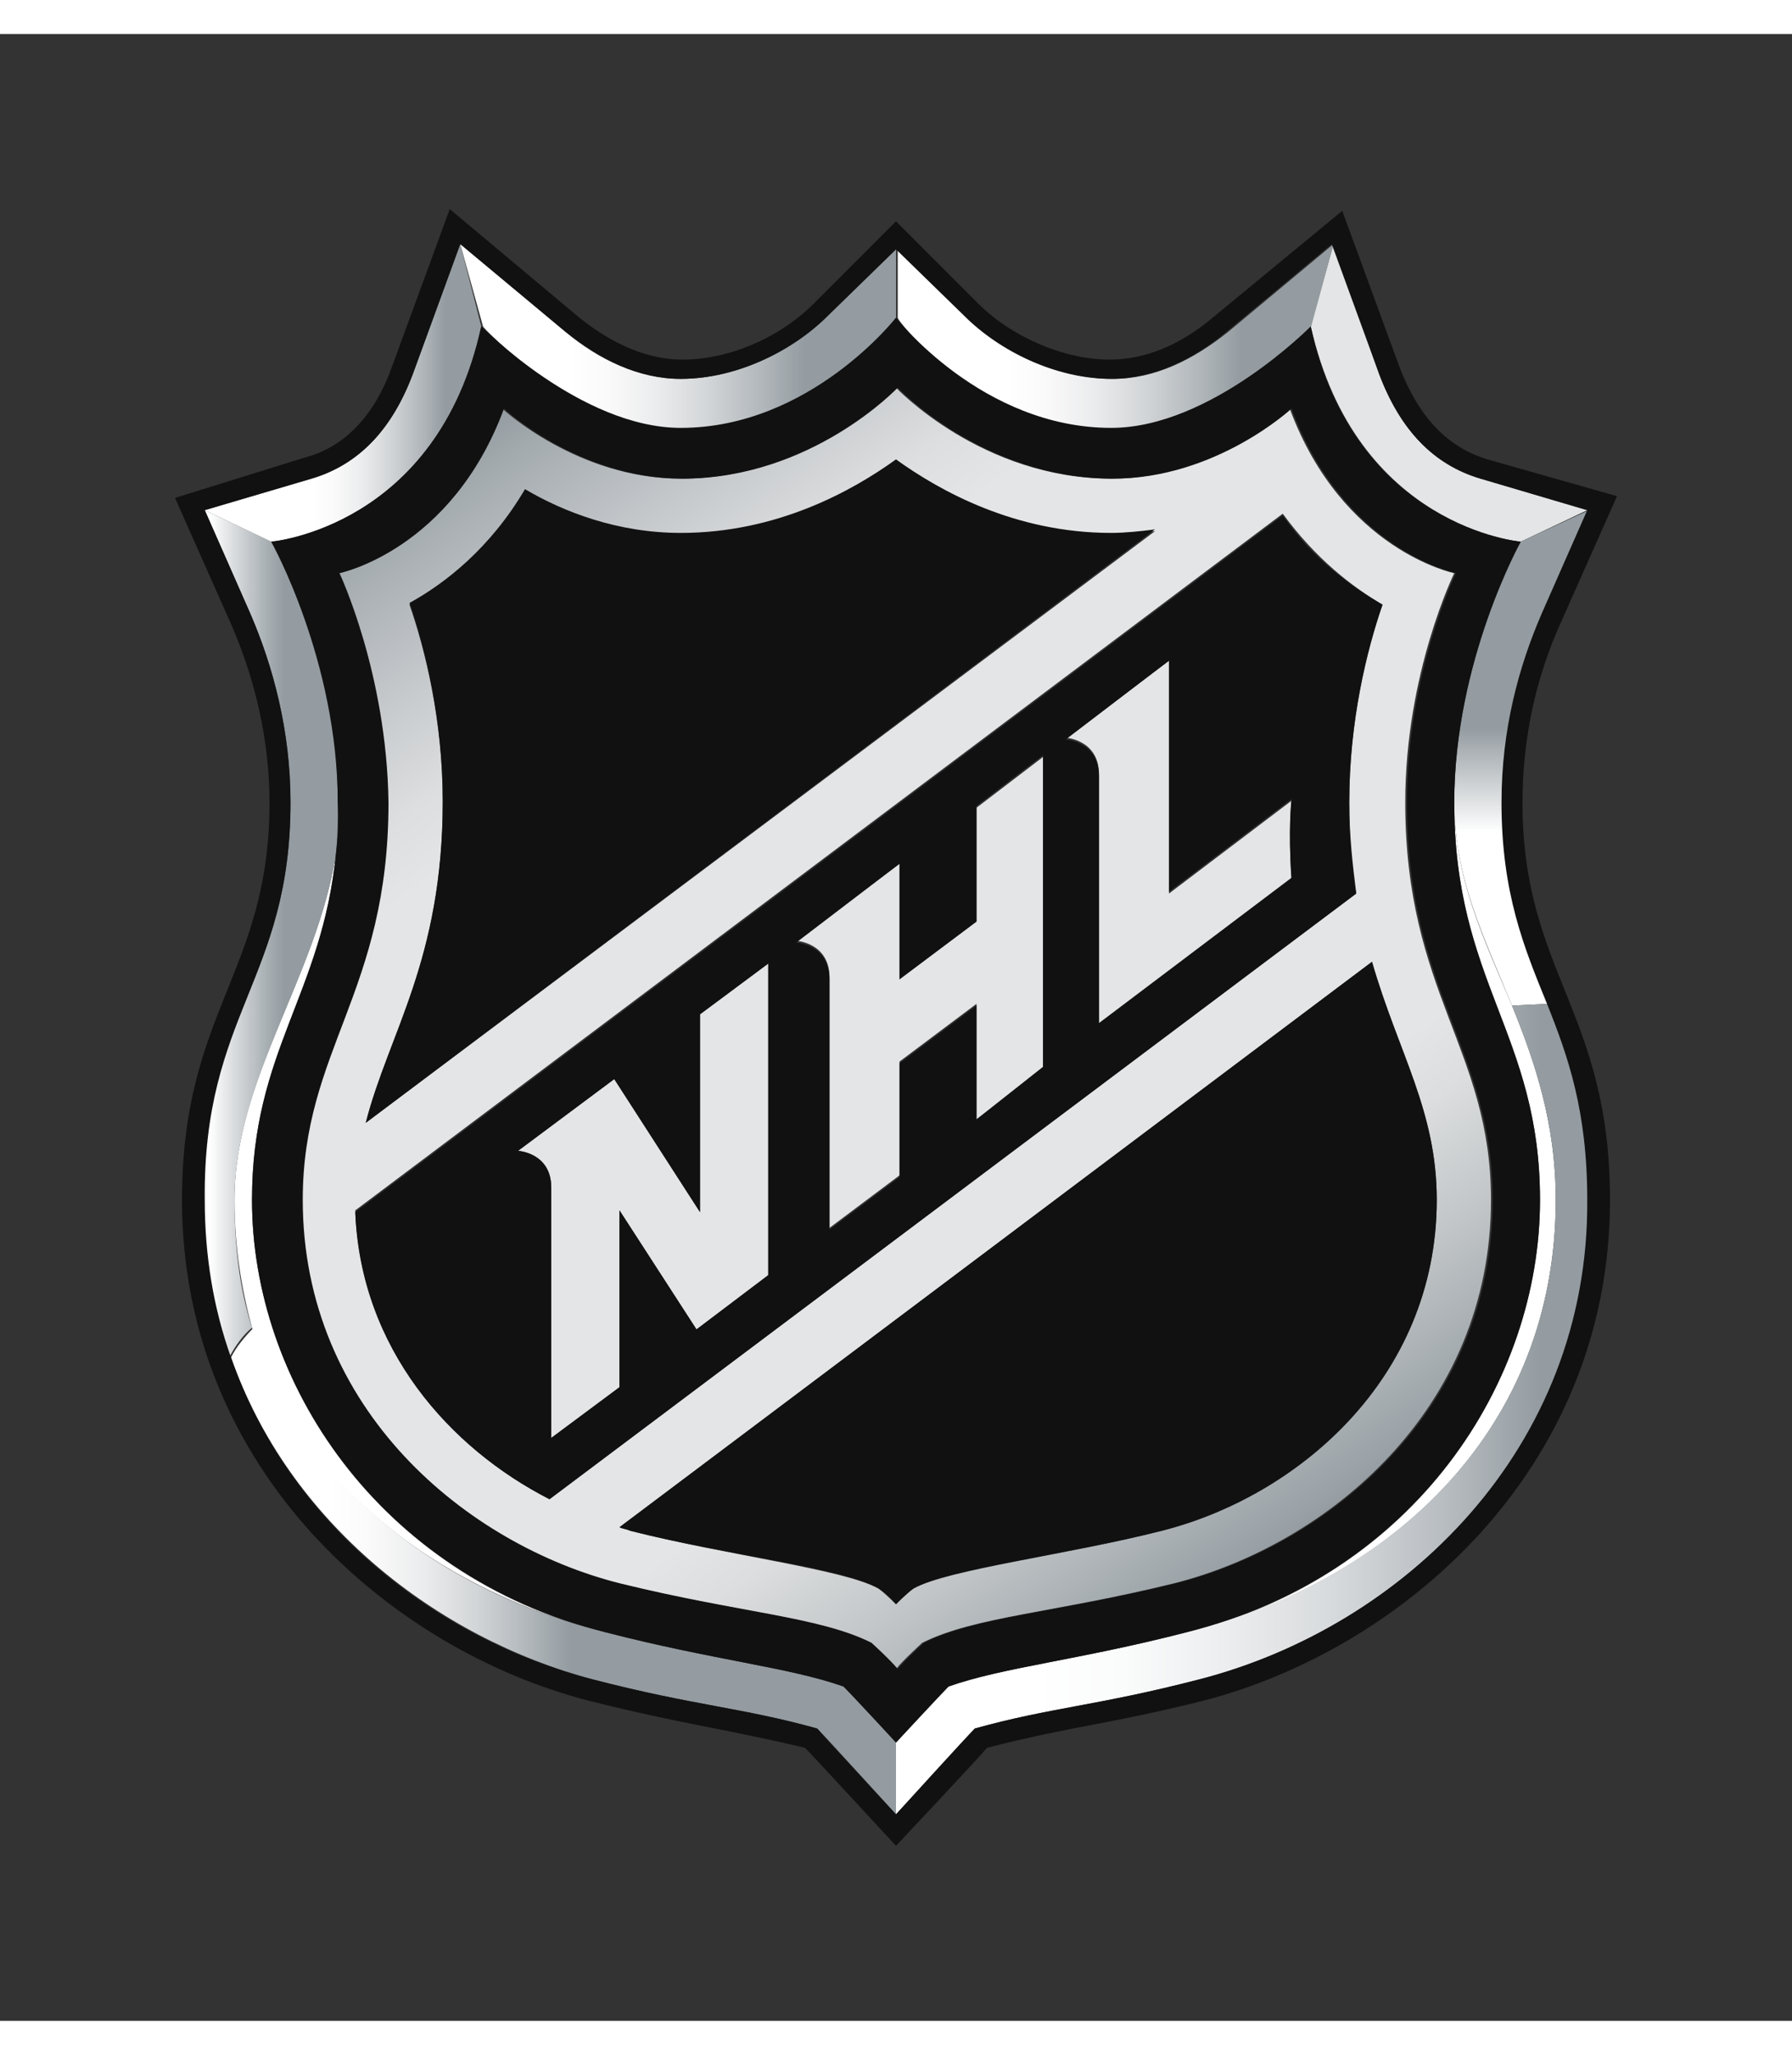
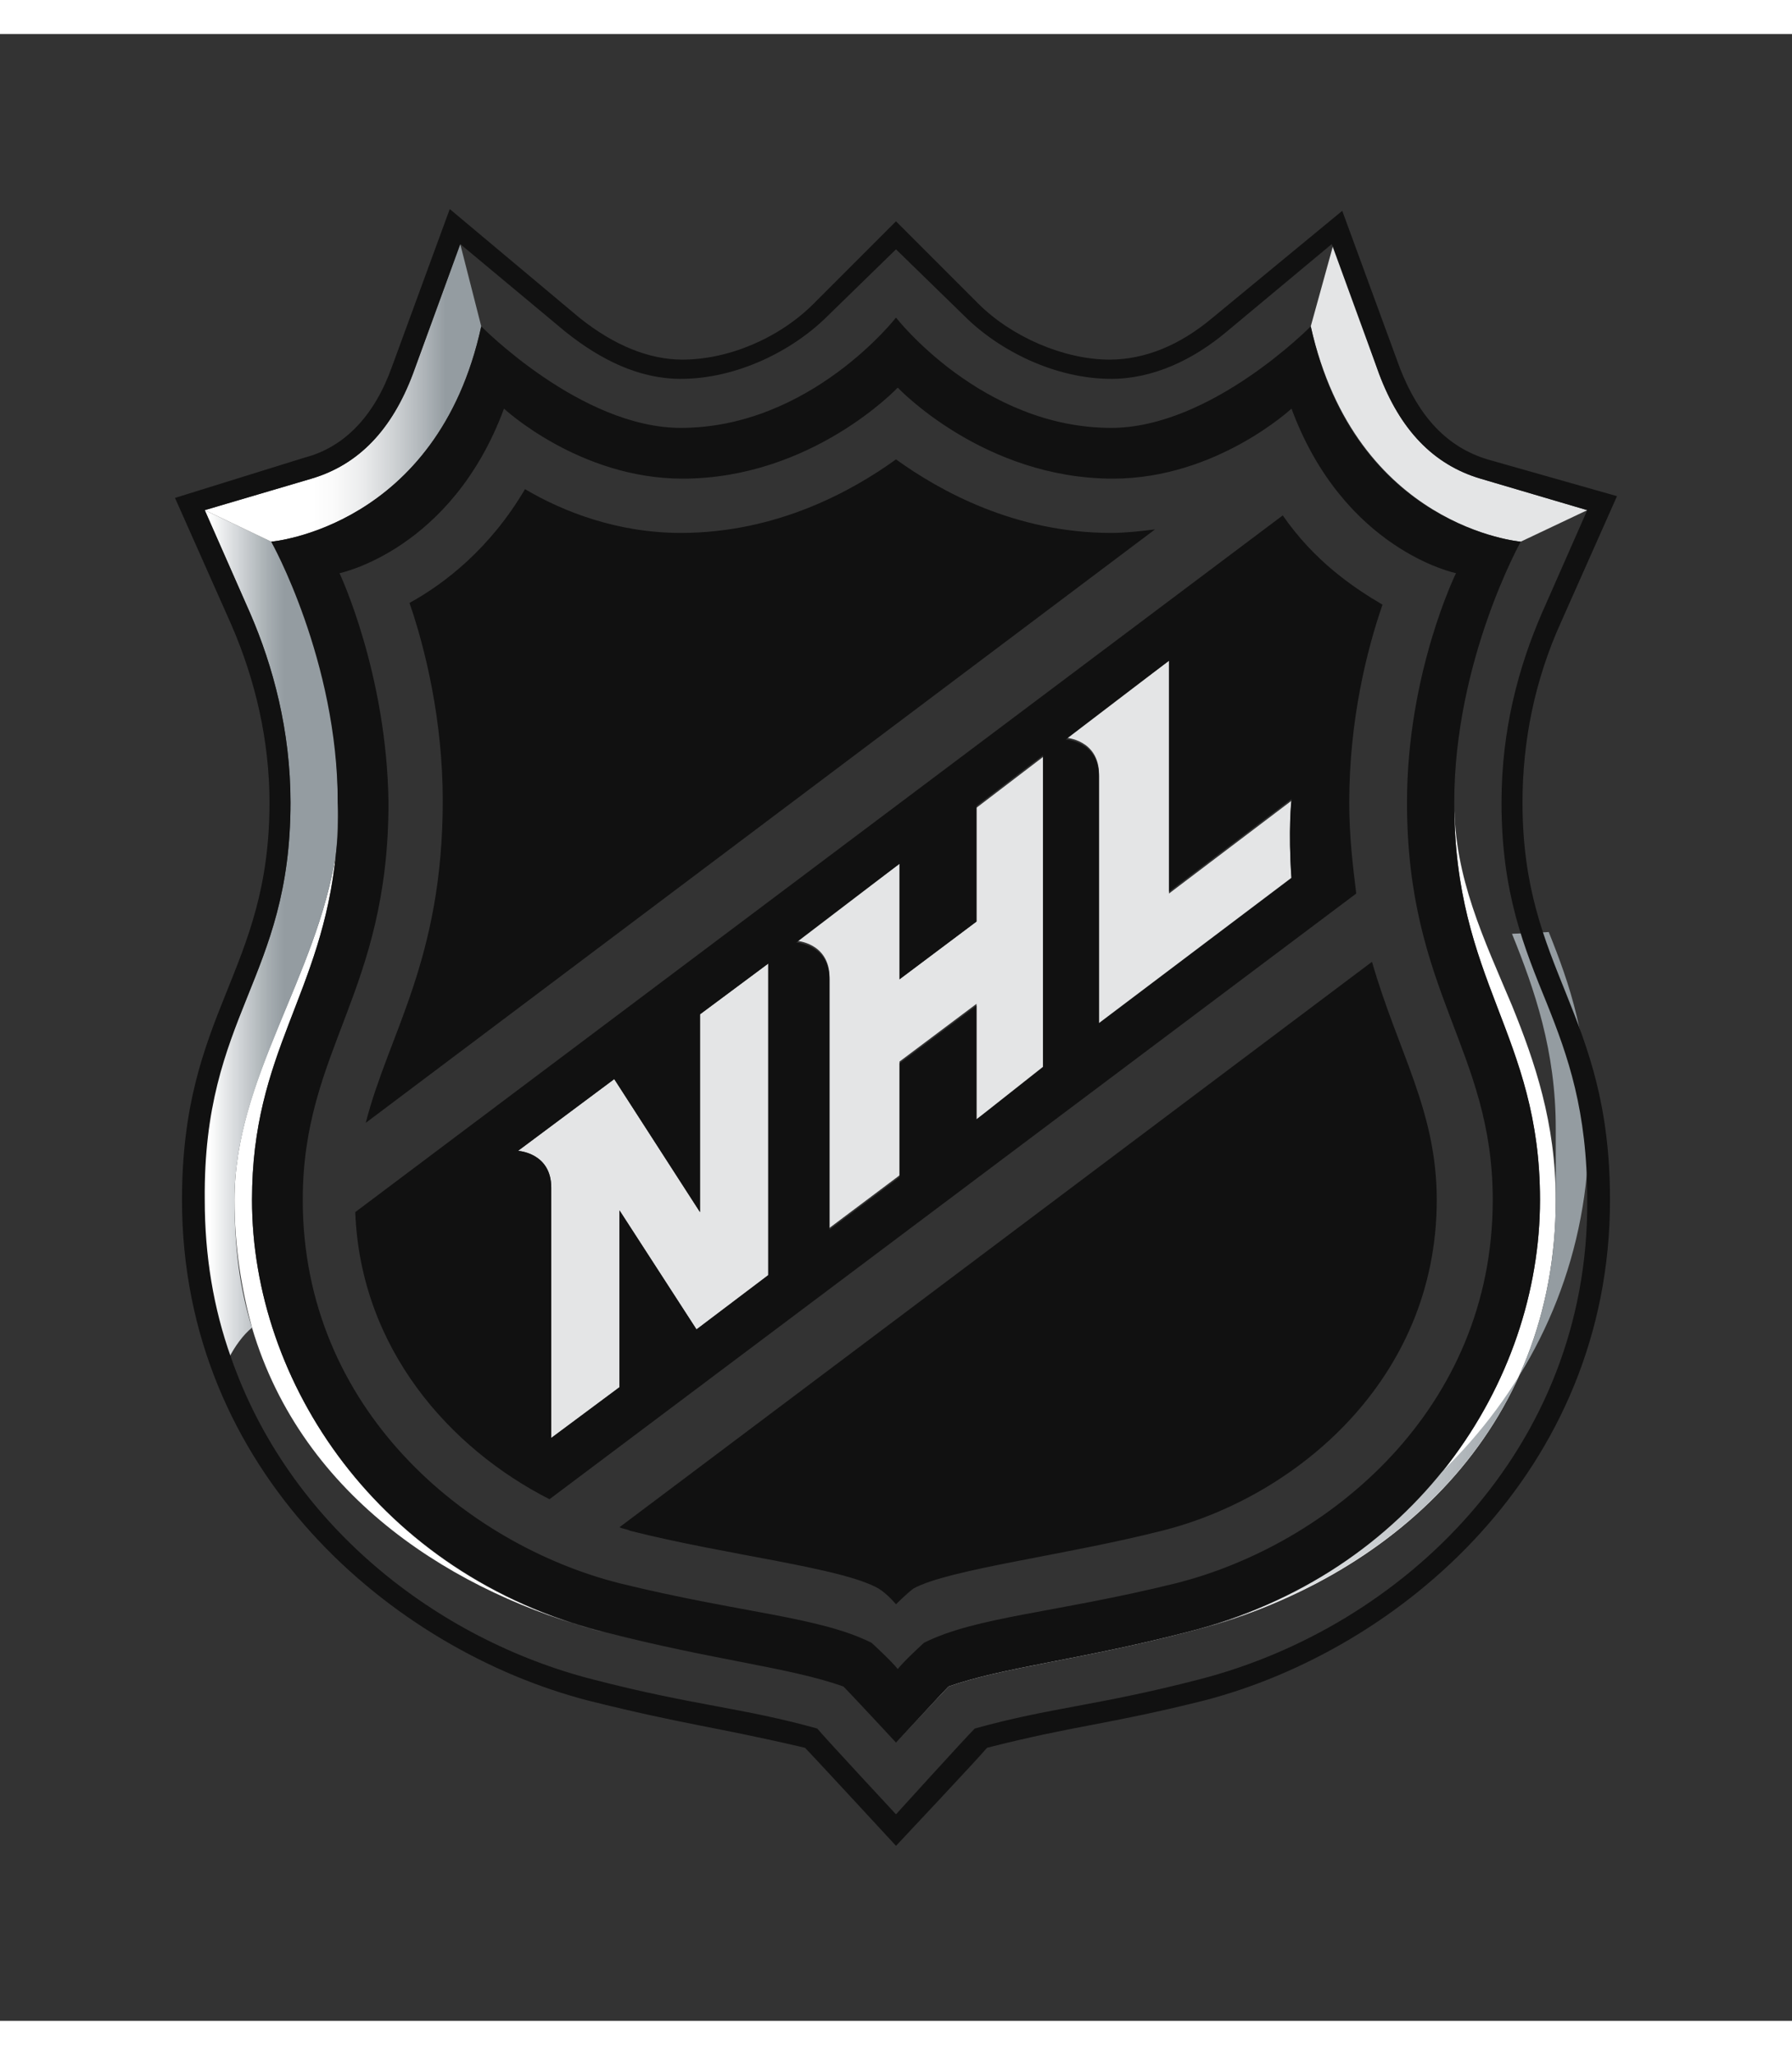
<svg xmlns="http://www.w3.org/2000/svg" xmlns:xlink="http://www.w3.org/1999/xlink" height="338.577" viewBox="-10 -10 102.4 113.5" width="295.354">
  <rect x="-10" y="-10" width="102.4" height="113.5" fill="#333333" stroke="none" />
  <linearGradient id="a" gradientUnits="userSpaceOnUse" x1=".883" x2="10.795" y1="41.44" y2="41.44">
    <stop offset=".11" stop-color="#fff" />
    <stop offset=".24" stop-color="#dcdfe1" />
    <stop offset=".44" stop-color="#a8afb3" />
    <stop offset=".54" stop-color="#949ca1" />
  </linearGradient>
  <linearGradient id="b" gradientUnits="userSpaceOnUse" x1="76.92" x2="76.92" y1="45.48" y2="17.23">
    <stop offset="0" stop-color="#fff" />
    <stop offset=".35" stop-color="#fff" />
    <stop offset=".56" stop-color="#949ca1" />
    <stop offset="1" stop-color="#949ca1" />
  </linearGradient>
  <linearGradient id="c" gradientUnits="userSpaceOnUse" x1="3.17" x2="41.22" y1="77.82" y2="77.82">
    <stop offset=".15" stop-color="#fff" />
    <stop offset=".21" stop-color="#fafafa" />
    <stop offset=".29" stop-color="#ebeced" />
    <stop offset=".37" stop-color="#d2d5d7" />
    <stop offset=".45" stop-color="#afb5b9" />
    <stop offset=".51" stop-color="#949ca1" />
  </linearGradient>
  <linearGradient id="d" gradientUnits="userSpaceOnUse" x1="63.8" x2="18.68" y1="75.89" y2="11.47">
    <stop offset="0" stop-color="#949ca1" />
    <stop offset=".01" stop-color="#99a1a6" />
    <stop offset=".12" stop-color="#c2c6c8" />
    <stop offset=".2" stop-color="#dbddde" />
    <stop offset=".25" stop-color="#e4e5e6" />
    <stop offset=".75" stop-color="#e4e5e6" />
    <stop offset=".8" stop-color="#dcdedf" />
    <stop offset=".87" stop-color="#c7cacd" />
    <stop offset=".97" stop-color="#a3aaae" />
    <stop offset="1" stop-color="#949ca1" />
  </linearGradient>
  <linearGradient id="e">
    <stop offset=".25" stop-color="#fff" />
    <stop offset=".34" stop-color="#fafafa" />
    <stop offset=".45" stop-color="#ebeced" />
    <stop offset=".57" stop-color="#d2d5d7" />
    <stop offset=".7" stop-color="#afb5b9" />
    <stop offset=".79" stop-color="#949ca1" />
  </linearGradient>
  <linearGradient id="f" gradientUnits="userSpaceOnUse" x1="16.27" x2="41.22" xlink:href="#e" y1="7.3" y2="7.3" />
  <linearGradient id="g" gradientUnits="userSpaceOnUse" x1="41.22" x2="80.8" y1="68.56" y2="68.56">
    <stop offset=".2" stop-color="#fff" />
    <stop offset=".33" stop-color="#fafbfb" />
    <stop offset=".47" stop-color="#edeeef" />
    <stop offset=".63" stop-color="#d7dadc" />
    <stop offset=".79" stop-color="#b8bdc1" />
    <stop offset=".93" stop-color="#949ca1" />
  </linearGradient>
  <linearGradient id="h" gradientUnits="userSpaceOnUse" x1="41.22" x2="66.17" xlink:href="#e" y1="7.3" y2="7.3" />
  <linearGradient id="i" gradientUnits="userSpaceOnUse" x1="1.67" x2="17.53" y1="10.54" y2="10.54">
    <stop offset=".39" stop-color="#fff" />
    <stop offset=".47" stop-color="#fafafa" />
    <stop offset=".57" stop-color="#ebeced" />
    <stop offset=".67" stop-color="#d2d5d7" />
    <stop offset=".79" stop-color="#afb5b9" />
    <stop offset=".87" stop-color="#949ca1" />
  </linearGradient>
  <path d="m4.4 56.6c0-8.5 4-11.7 4.8-19.8-1.1 7.1-5.8 12.8-5.8 19.8 0 2.7.4 5.1 1 7.3 2.9 9.8 11.7 15.2 20.1 17.4-12.9-3.3-20.1-14.3-20.1-24.7zm74.5 0c0-4.4-1.2-7.9-2.5-11.1-1.6-3.8-3.3-7.3-3.3-11.6 0 10.3 4.9 13.3 4.9 22.7 0 10.4-7.1 21.4-20.1 24.7 11.7-3 21-11.6 21-24.7z" fill="#fff" />
  <path d="m74.6 15.4c-2.7-.8-4.6-2.8-5.8-6l-2.6-7.4-1.3 4.7c2.6 11.5 12 12.3 12 12.3l3.8-1.8zm-44.6 41.9-4.9-7.6-5.5 4.1s1.9.1 1.9 2.1v14.3l3.9-2.9v-10.1l4.4 6.8 4.1-3.1v-17.8l-3.9 2.9zm15.8-16.6-4.4 3.3v-6.6l-5.9 4.4s1.9.1 1.9 2.1v14.3l4-3v-6.5l4.4-3.3v6.6l3.8-2.8v-17.9l-3.8 2.9zm11-1.6v-13.3l-5.9 4.4s1.9.1 1.9 2.1v14.3l11-8.3c-.2-2.8 0-4.5 0-4.5z" fill="#e4e5e6" />
  <path d="m6.6 33.9c0 10.1-5 12.1-5 22.7 0 3.2.5 6.3 1.5 9 .3-.6.8-1.3 1.3-1.7-.7-2.2-1-4.6-1-7.3 0-6.9 4.7-12.7 5.8-19.8.1-.9.1-1.9.1-2.9.1-8.1-3.8-14.9-3.8-14.9l-3.8-1.8 2.6 5.9c1.3 3 2.3 6.7 2.3 10.8z" fill="url(#a)" />
-   <path d="m73.1 33.9c0 4.3 1.7 7.7 3.3 11.6l2.1-.1c-1.3-3.2-2.6-6.3-2.6-11.5 0-4.1 1-7.8 2.3-10.8l2.6-5.9-3.9 1.8s-3.8 6.8-3.8 14.9z" fill="url(#b)" />
-   <path d="m38.2 84.4c-3.1-1.1-7.4-1.5-13.6-3.1-8.5-2.1-17.2-7.6-20.1-17.4-.5.5-1 1.1-1.3 1.7 3.3 9.4 11.7 16 20.7 18.4 5.8 1.5 8.5 1.6 12.8 2.8.6.6 4.5 4.9 4.5 4.9v-4.1s-2.6-2.9-3-3.2z" fill="url(#c)" />
-   <path d="m25.3 78.5c6.9 1.7 11.4 1.9 14.4 3.4 0 0 1.1 1 1.5 1.5.4-.5 1.5-1.5 1.5-1.5 3-1.5 7.5-1.7 14.4-3.4 8.7-2.2 18.1-9.9 18.1-21.9 0-8.6-4.9-11.8-4.9-22.7 0-7.4 2.8-13.1 2.8-13.1s-6.4-1.3-9.4-9.4c0 0-4.3 4-10.2 4-7.4 0-12.3-5.2-12.3-5.2s-4.9 5.2-12.3 5.2c-5.9 0-10.2-4-10.2-4-3 8.1-9.4 9.4-9.4 9.4s2.8 5.7 2.8 13.1c0 10.9-4.9 14.1-4.9 22.7 0 12.1 9.4 19.7 18.1 21.9zm46.8-21.9c0 10.2-8.1 16.9-15.7 18.9-5.5 1.4-12.1 2.1-14.2 3.3-.5.3-1 .9-1 .9s-.6-.6-1-.9c-2-1.1-8.7-1.9-14.2-3.3-.2-.1-.4-.1-.6-.2l43-32.3c1.5 5.2 3.7 8.5 3.7 13.6zm-3.1-34c-.9 2.6-1.9 6.7-1.9 11.3 0 1.9.1 3.7.4 5.2l-46.1 34.6c-5.8-3-10.8-8.7-11.1-16.5l53-39.8c1.9 2.6 4 4.2 5.7 5.2zm-53.7 11.3c0-4.7-1-8.7-1.9-11.3 2-1.1 4.6-3.1 6.6-6.5 2.2 1.2 5.3 2.5 8.9 2.5 5.5 0 9.8-2.4 12.3-4.2 2.5 1.8 6.8 4.2 12.3 4.2.9 0 1.7-.1 2.5-.2l-45.1 33.8c1.3-5.1 4.4-9.3 4.4-18.3z" fill="url(#d)" />
-   <path d="m28.9 12.6c7.4 0 12.3-6.3 12.3-6.3v-4l-3.9 3.8c-2 2-5.2 3.6-8.4 3.6-2.4 0-4.7-1.1-6.6-2.7l-6-5 1.3 4.7c-.1 0 5.6 5.9 11.3 5.9z" fill="url(#f)" />
-   <path d="m78.9 56.6c0 13.1-9.3 21.7-21.1 24.7-6.2 1.6-10.5 2-13.6 3.1-.4.4-3 3.2-3 3.2v4.1s4-4.3 4.5-4.9c4.3-1.2 7-1.3 12.8-2.8 11.7-3 22.3-13.2 22.3-27.4 0-5.1-1.1-8.2-2.3-11.2l-2.1.1c1.3 3.2 2.5 6.7 2.5 11.1z" fill="url(#g)" />
-   <path d="m53.5 12.6c5.7 0 11.4-5.8 11.4-5.8l1.3-4.8-6 5c-2 1.6-4.2 2.7-6.6 2.7-3.2 0-6.4-1.6-8.4-3.6l-3.9-3.8v3.9c-.1.1 4.8 6.4 12.2 6.4z" fill="url(#h)" />
+   <path d="m78.9 56.6c0 13.1-9.3 21.7-21.1 24.7-6.2 1.6-10.5 2-13.6 3.1-.4.4-3 3.2-3 3.2s4-4.3 4.5-4.9c4.3-1.2 7-1.3 12.8-2.8 11.7-3 22.3-13.2 22.3-27.4 0-5.1-1.1-8.2-2.3-11.2l-2.1.1c1.3 3.2 2.5 6.7 2.5 11.1z" fill="url(#g)" />
  <path d="m17.5 6.7-1.2-4.7-2.7 7.4c-1.2 3.2-3.1 5.2-5.8 6l-6.1 1.8 3.8 1.8s9.5-.8 12-12.3z" fill="url(#i)" />
  <path d="m10.9 52.2 45.1-33.9c-.8.1-1.7.2-2.5.2-5.5 0-9.8-2.4-12.3-4.2-2.5 1.8-6.8 4.2-12.3 4.2-3.6 0-6.7-1.2-8.9-2.5-2 3.4-4.6 5.4-6.6 6.5.9 2.6 1.9 6.7 1.9 11.3 0 9.1-3.1 13.3-4.4 18.4zm14.5 23.1c.2.1.4.1.6.2 5.5 1.4 12.1 2.1 14.2 3.3.5.3 1 .9 1 .9s.6-.6 1-.9c2-1.1 8.7-1.9 14.2-3.3 7.6-1.9 15.7-8.6 15.7-18.9 0-5.1-2.2-8.4-3.7-13.6zm-20-41.4c0 9.7-5 11.9-5 22.7 0 15.5 12 25.7 23.2 28.6 5.6 1.4 7.3 1.5 12.4 2.7.4.4 5.2 5.6 5.2 5.6s4.8-5.1 5.2-5.6c5.1-1.3 6.8-1.3 12.4-2.7 11.2-2.9 23.2-13.1 23.2-28.6 0-10.8-5-13-5-22.7 0-3.5.7-7 2.2-10.3l3.2-7.2-7.4-2.1c-2.3-.7-3.9-2.4-5-5.2l-3.3-9-7.4 6.1c-1.9 1.6-3.9 2.4-5.9 2.4-2.6 0-5.6-1.3-7.5-3.2l-4.7-4.7-4.7 4.7c-2 2-4.9 3.2-7.5 3.2-1.9 0-3.9-.8-5.9-2.4l-7.4-6.2-3.3 9c-1 2.8-2.7 4.6-5 5.2l-7.4 2.3 3.2 7.2c1.4 3.2 2.2 6.7 2.2 10.2zm2.4-18.5c2.7-.8 4.6-2.8 5.8-6l2.7-7.4 6 5c2 1.6 4.2 2.7 6.6 2.7 3.2 0 6.4-1.6 8.4-3.6l3.9-3.8 3.9 3.8c2 2 5.2 3.6 8.4 3.6 2.4 0 4.7-1.1 6.6-2.7l6-5 2.7 7.4c1.2 3.2 3.1 5.2 5.8 6l6.1 1.8-2.6 5.9c-1.3 3-2.3 6.6-2.3 10.8 0 5.2 1.3 8.3 2.6 11.5 1.2 3 2.3 6.1 2.3 11.2.1 14.2-10.5 24.4-22.2 27.4-5.8 1.5-8.5 1.6-12.8 2.8-.6.6-4.5 4.9-4.5 4.9s-4-4.3-4.5-4.9c-4.3-1.2-7-1.3-12.8-2.8-9-2.3-17.4-8.9-20.7-18.4-1-2.8-1.5-5.8-1.5-9-.1-10.6 4.9-12.6 4.9-22.7 0-4.1-1-7.8-2.3-10.8l-2.6-5.9zm13.6 58.3 46.1-34.6c-.2-1.6-.4-3.3-.4-5.2 0-4.7 1-8.7 1.9-11.3-1.7-1-3.9-2.5-5.7-5.1l-53 39.8c.3 7.8 5.4 13.5 11.1 16.4zm35.4-47.9v13.2l7-5.3s-.2 1.7 0 4.5l-11 8.3v-14.1c0-2-1.9-2.1-1.9-2.1zm-15.4 11.6v6.6l4.4-3.3v-6.6l3.8-2.9v17.8l-3.8 3v-6.5l-4.4 3.3v6.5l-4 3v-14.3c0-2-1.9-2.1-1.9-2.1zm-16.3 12.3 4.9 7.6v-11.3l3.9-2.9v17.8l-4.1 3.1-4.4-6.8v10.1l-3.9 2.9v-14.3c0-2-1.9-2.1-1.9-2.1zm-15.9-12.9c-.8 8.1-4.8 11.3-4.8 19.8 0 10.4 7.2 21.4 20.2 24.7 6.2 1.6 10.5 2 13.6 3.1.4.4 3 3.2 3 3.2s2.6-2.8 3-3.2c3.1-1.1 7.4-1.5 13.6-3.1 13.1-3.3 20.2-14.3 20.2-24.7 0-9.5-4.9-12.4-4.9-22.7 0-8.1 3.8-14.9 3.8-14.9s-9.5-.8-12-12.3c0 0-5.7 5.8-11.4 5.8-7.4 0-12.3-6.3-12.3-6.3s-4.9 6.3-12.3 6.3c-5.7 0-11.4-5.8-11.4-5.8-2.5 11.5-12 12.3-12 12.3s3.8 6.8 3.8 14.9c.1 1.1 0 2-.1 2.9zm.2-16s6.4-1.3 9.4-9.4c0 0 4.3 4 10.2 4 7.4 0 12.3-5.2 12.3-5.2s4.9 5.2 12.3 5.2c5.9 0 10.2-4 10.2-4 3 8.1 9.4 9.4 9.4 9.4s-2.8 5.7-2.8 13.1c0 10.9 4.9 14.1 4.9 22.7 0 12-9.4 19.7-18.1 21.9-6.9 1.7-11.4 1.9-14.4 3.4 0 0-1.1 1-1.5 1.5-.4-.5-1.5-1.5-1.5-1.5-3-1.5-7.5-1.7-14.4-3.4-8.7-2.2-18.1-9.9-18.1-21.9 0-8.6 4.9-11.8 4.9-22.7-.1-7.4-2.8-13.1-2.8-13.1z" fill="#111" />
</svg>